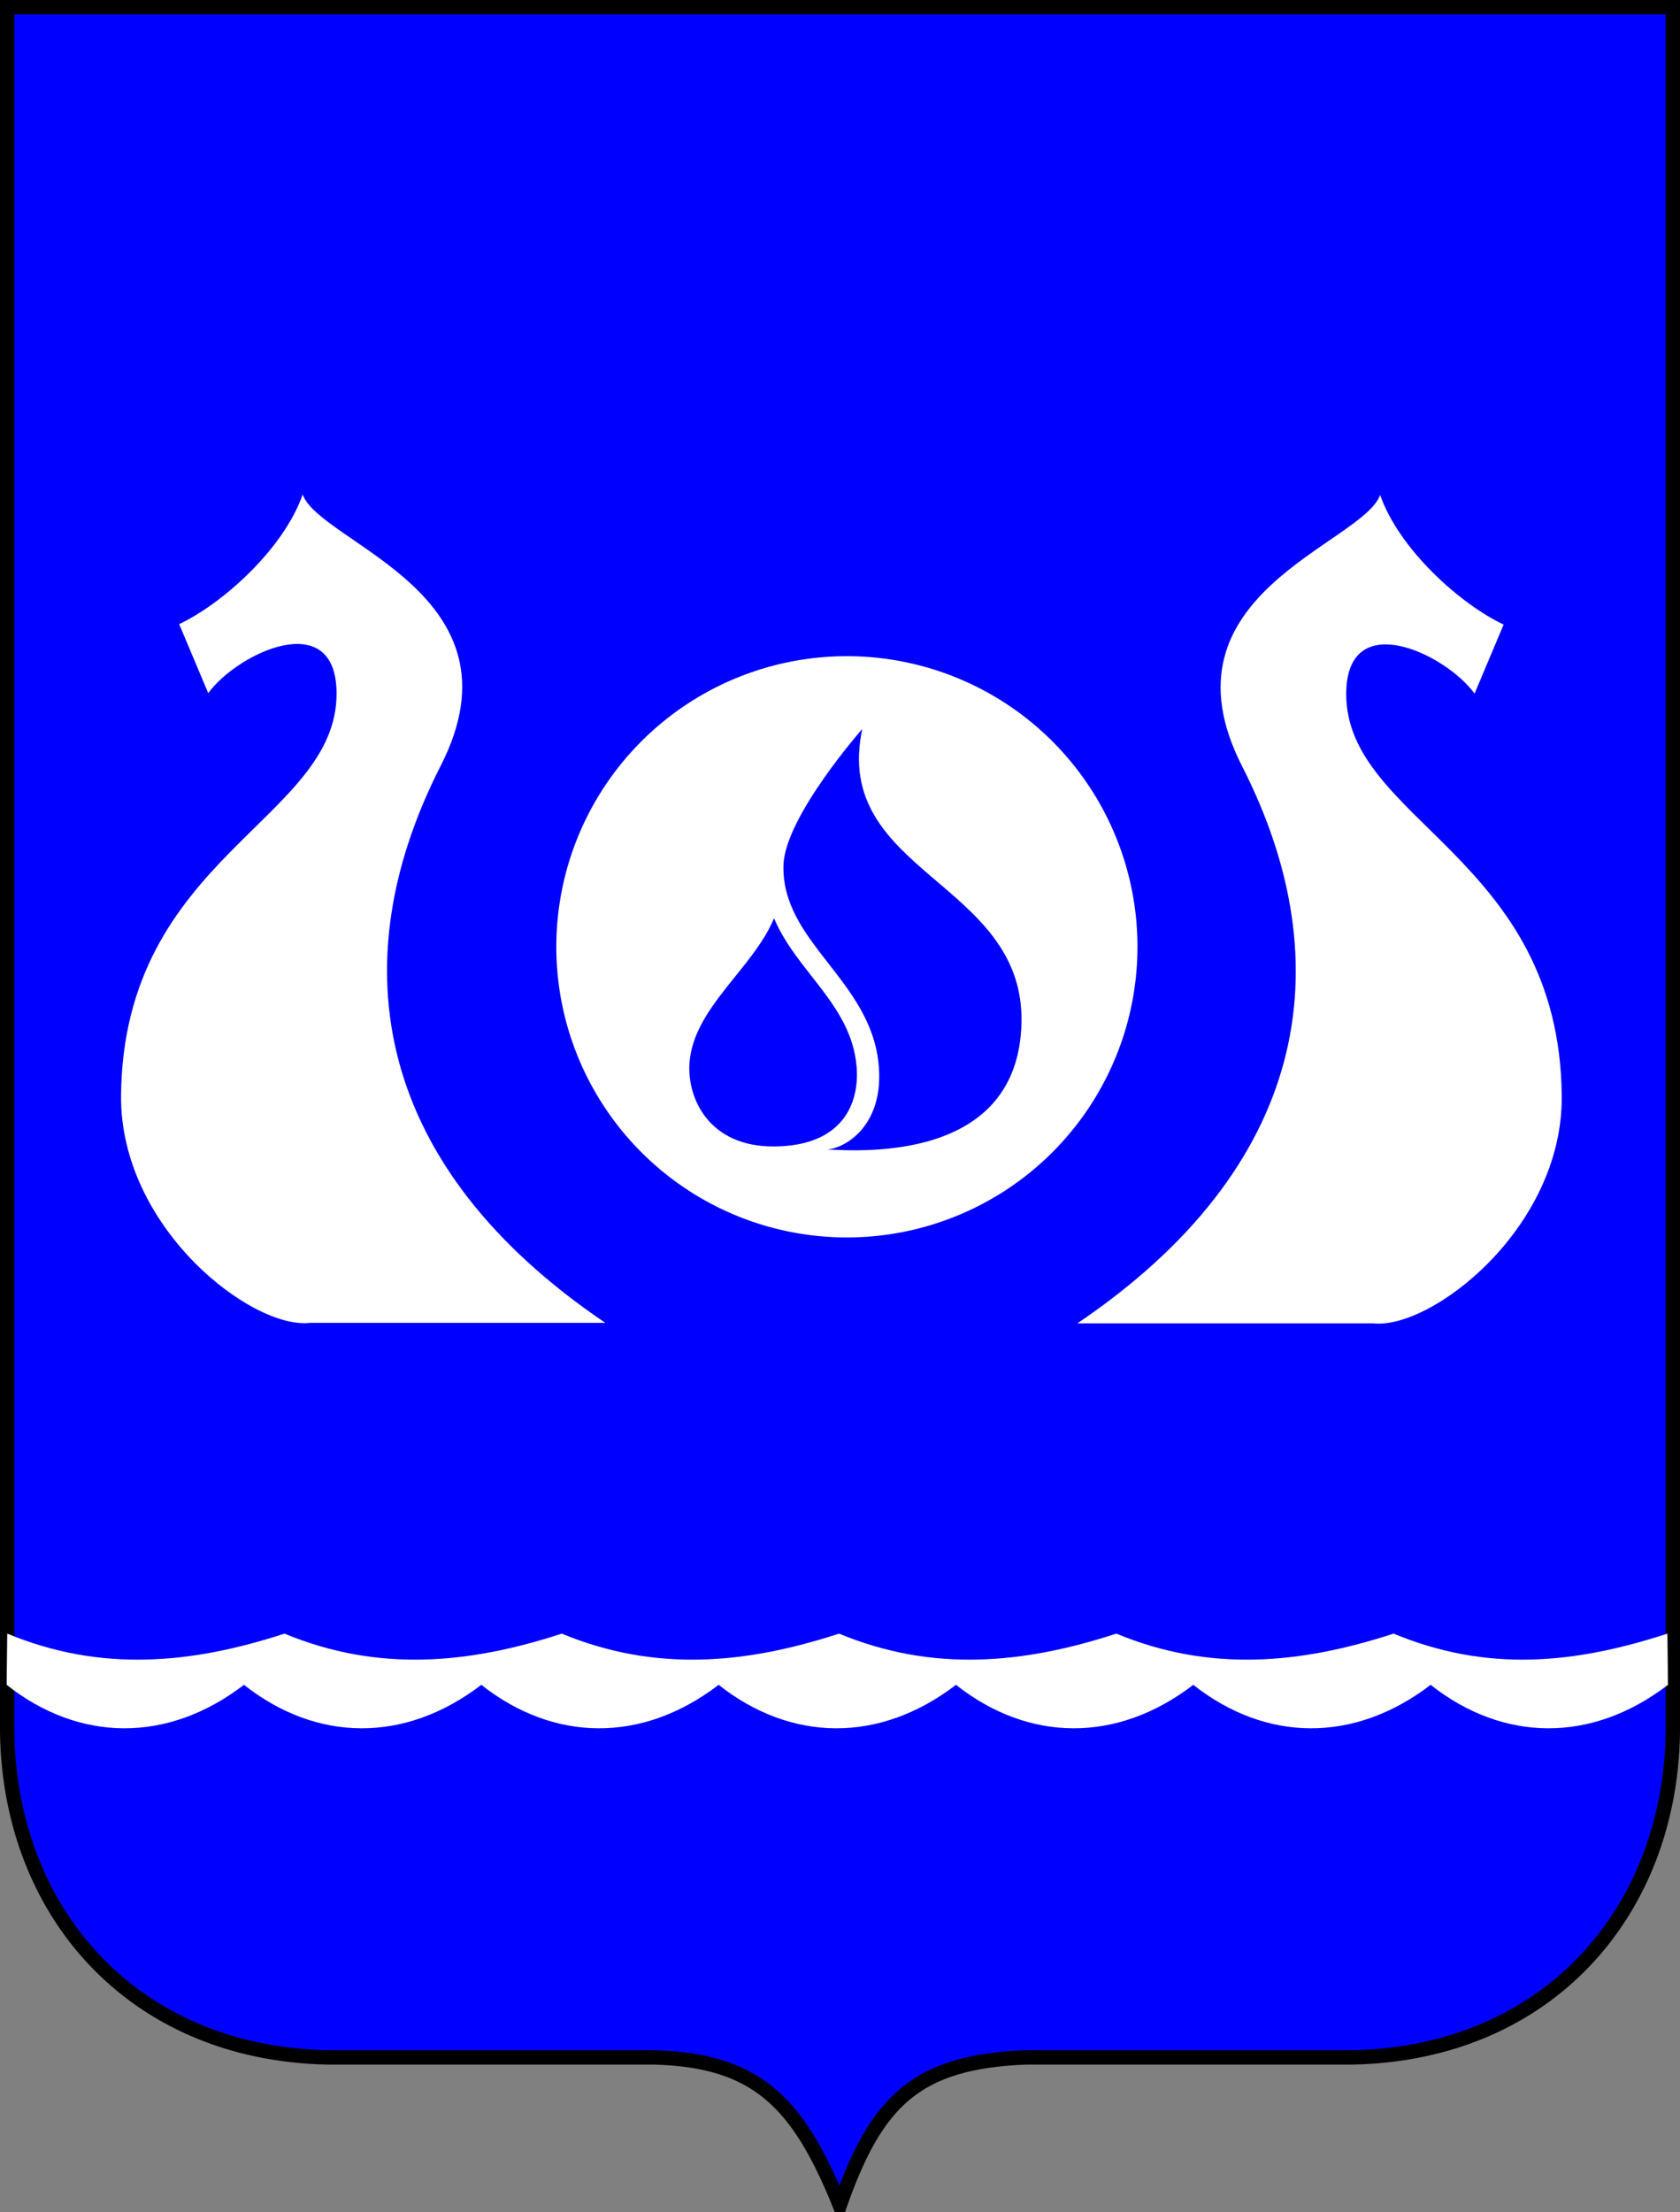
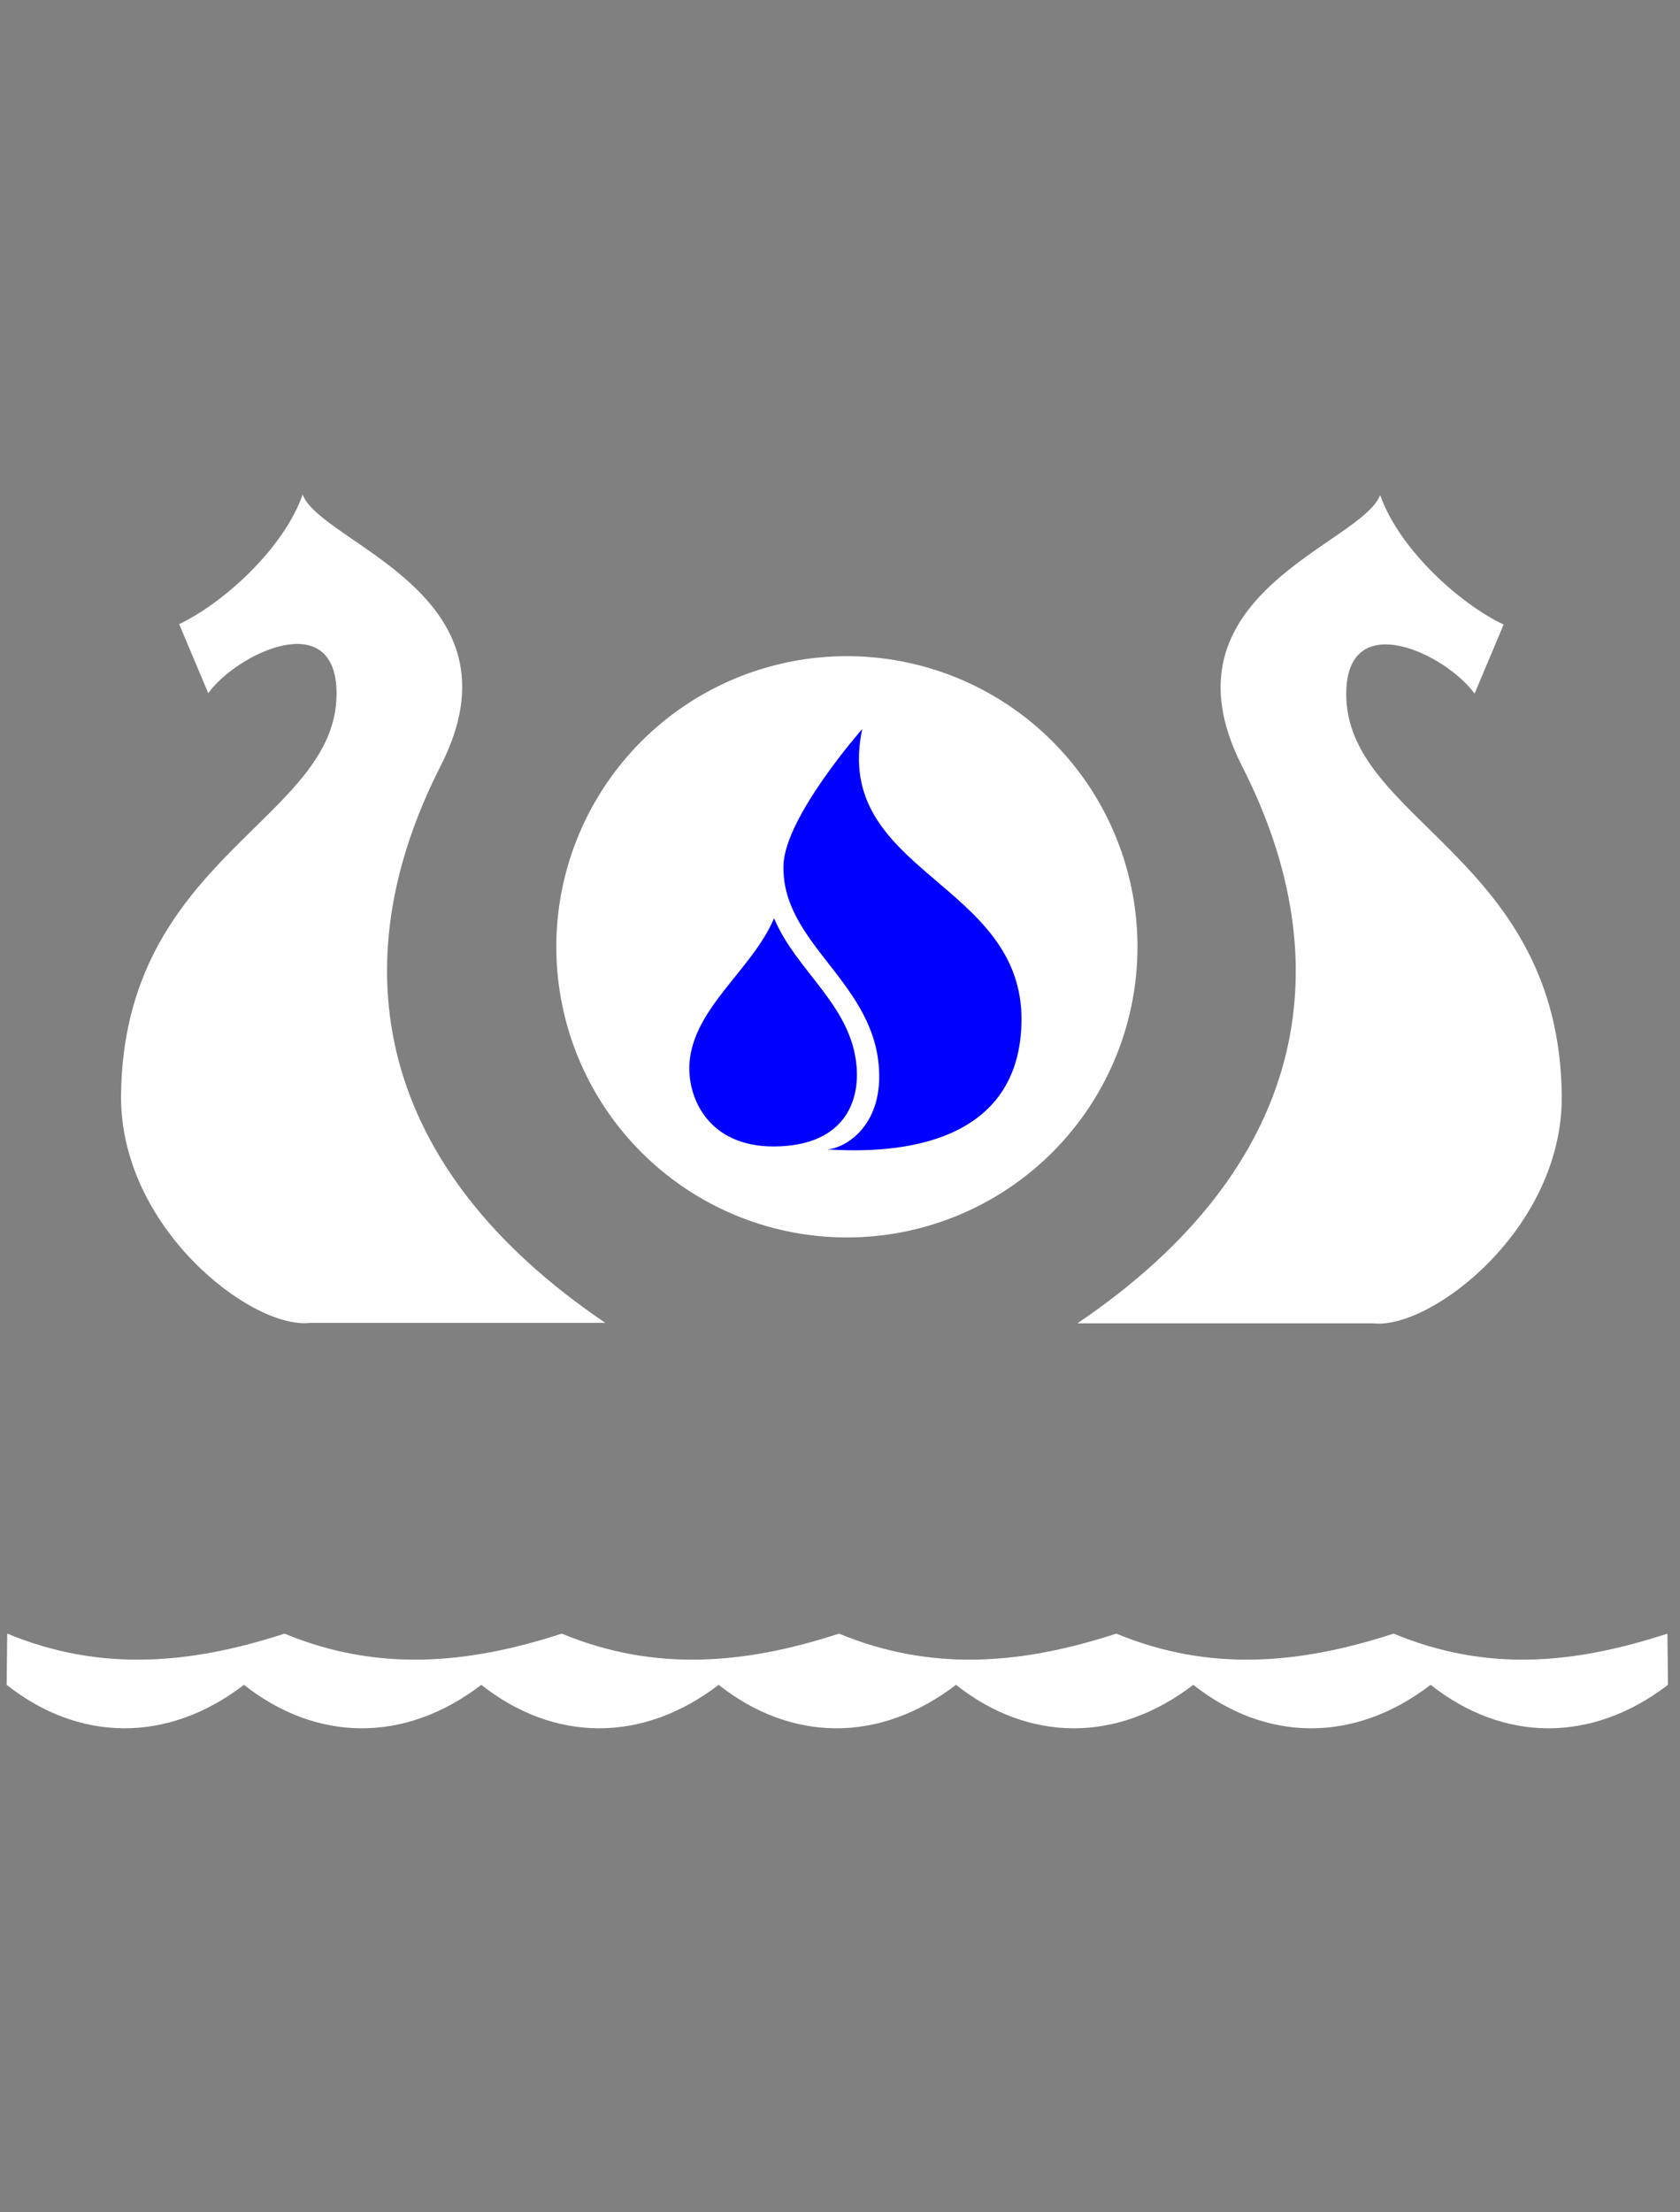
<svg xmlns="http://www.w3.org/2000/svg" xmlns:ns1="http://www.inkscape.org/namespaces/inkscape" xmlns:ns2="http://sodipodi.sourceforge.net/DTD/sodipodi-0.dtd" xmlns:xlink="http://www.w3.org/1999/xlink" width="350.406" height="461.344" id="svg3685" version="1.1" ns1:version="0.47 r22583" ns2:docname="gerb_kirishi_1.svg">
  <rect width="100%" height="100%" fill="#808080" stroke="none" />
  <defs id="defs3687" />
  <ns2:namedview id="base" pagecolor="#ffffff" bordercolor="#666666" borderopacity="1.0" ns1:pageopacity="0.0" ns1:pageshadow="2" ns1:zoom="0.7" ns1:cx="43.853819" ns1:cy="308.60683" ns1:document-units="px" ns1:current-layer="svg3685" showgrid="false" ns1:window-width="1440" ns1:window-height="851" ns1:window-x="-4" ns1:window-y="-4" ns1:window-maximized="1" />
-   <path style="fill:#0000ff;fill-opacity:1;stroke:#000000;stroke-width:3;stroke-linecap:butt;stroke-linejoin:miter;stroke-miterlimit:4;stroke-opacity:1;stroke-dasharray:none;display:inline" d="m 1.5,1.5 0,359.844 c 0.555,37.247 25.983,66.792 66.688,67.688 l 68.188,0 c 21.192,0.567 29.995,9.045 38.781,30.812 7.62,-21.591 15.806,-29.929 38.906,-30.812 l 68.188,0 c 40.705,-0.896 66.101,-30.441 66.656,-67.688 L 348.906,1.5 1.5,1.5 z" id="path3613" ns2:nodetypes="cccccccccc" />
  <path ns2:type="arc" style="fill:#ffffff;fill-opacity:1;fill-rule:evenodd;stroke:none;display:inline" id="path3608" ns2:cx="174.75639" ns2:cy="211.24994" ns2:rx="57.831234" ns2:ry="57.831234" d="m 232.588,211.25 a 57.831,57.831 0 1 1 -115.662,0 57.831,57.831 0 1 1 115.662,0 z" transform="matrix(1.048,0,0,1.048,-6.505,-23.948)" />
-   <path style="fill:#0000ff;fill-opacity:1;stroke:none;display:inline" d="m 161.627,239.076 c -13.953,0.155 -18.334,-10.271 -17.816,-17.417 0.835,-11.511 13.197,-19.578 17.637,-30.173 4.683,11.138 16.092,18.054 17.208,30.845 0.694,7.96 -3.076,16.589 -17.029,16.744 z" id="path3603" ns2:nodetypes="cscsz" />
+   <path style="fill:#0000ff;fill-opacity:1;stroke:none;display:inline" d="m 161.627,239.076 c -13.953,0.155 -18.334,-10.271 -17.816,-17.417 0.835,-11.511 13.197,-19.578 17.637,-30.173 4.683,11.138 16.092,18.054 17.208,30.845 0.694,7.96 -3.076,16.589 -17.029,16.744 " id="path3603" ns2:nodetypes="cscsz" />
  <path style="fill:#0000ff;fill-opacity:1;stroke:none;display:inline" d="m 172.52,239.701 c 3.954,-0.292 12.081,-5.196 10.714,-18.036 -1.855,-17.432 -20.27,-25.287 -19.821,-41.25 0.283,-10.067 16.429,-28.393 16.429,-28.393 -6.39,30.086 33.858,31.699 33.214,61.25 -0.636,28.862 -33.086,26.793 -40.536,26.429 z" id="path3605" ns2:nodetypes="csscsc" />
  <path style="fill:#ffffff;fill-opacity:1;stroke:none;display:inline" d="M 126.264,275.863 C 78.411,243.483 70.652,201.393 91.919,159.695 110.213,123.826 66.873,113.42 63.129,103.127 59.149,114.481 46.431,125.874 37.371,130.148 l 6.061,14.395 c 6.062,-8.337 26.689,-18.159 26.769,0 0.116,26.532 -44.454,34.029 -44.952,83.843 -0.276,27.645 27.308,48.891 39.396,47.477 l 61.619,1e-5 z" id="path3610" ns2:nodetypes="cscccsscc" />
  <use style="display:inline" x="0" y="0" xlink:href="#path3610" id="use3621" transform="matrix(-1,0,0,1,350.99,0.094)" width="348" height="460" />
  <path id="path3661" style="fill:#ffffff;fill-opacity:1;fill-rule:nonzero;stroke:none;display:inline" d="m 1.51,340.664 -0.126,10.68 c 15.098,11.926 33.534,12.242 49.502,0 15.098,11.926 33.534,12.242 49.502,0 15.098,11.926 33.534,12.242 49.502,0 15.098,11.926 33.534,12.242 49.502,0 15.098,11.926 33.534,12.242 49.502,0 15.098,11.926 33.534,12.242 49.502,0 15.098,11.926 33.534,12.242 49.502,0 l -0.115,-10.68 c -19.533,6.355 -37.606,8.078 -57.117,0 -19.533,6.355 -38.32,8.078 -57.831,0 -19.533,6.355 -38.32,8.078 -57.831,0 -19.533,6.355 -38.32,8.078 -57.831,0 -19.533,6.355 -38.32,8.078 -57.831,0 -19.533,6.355 -38.32,8.078 -57.831,0 z" ns2:nodetypes="cccccccccccccccc" />
</svg>